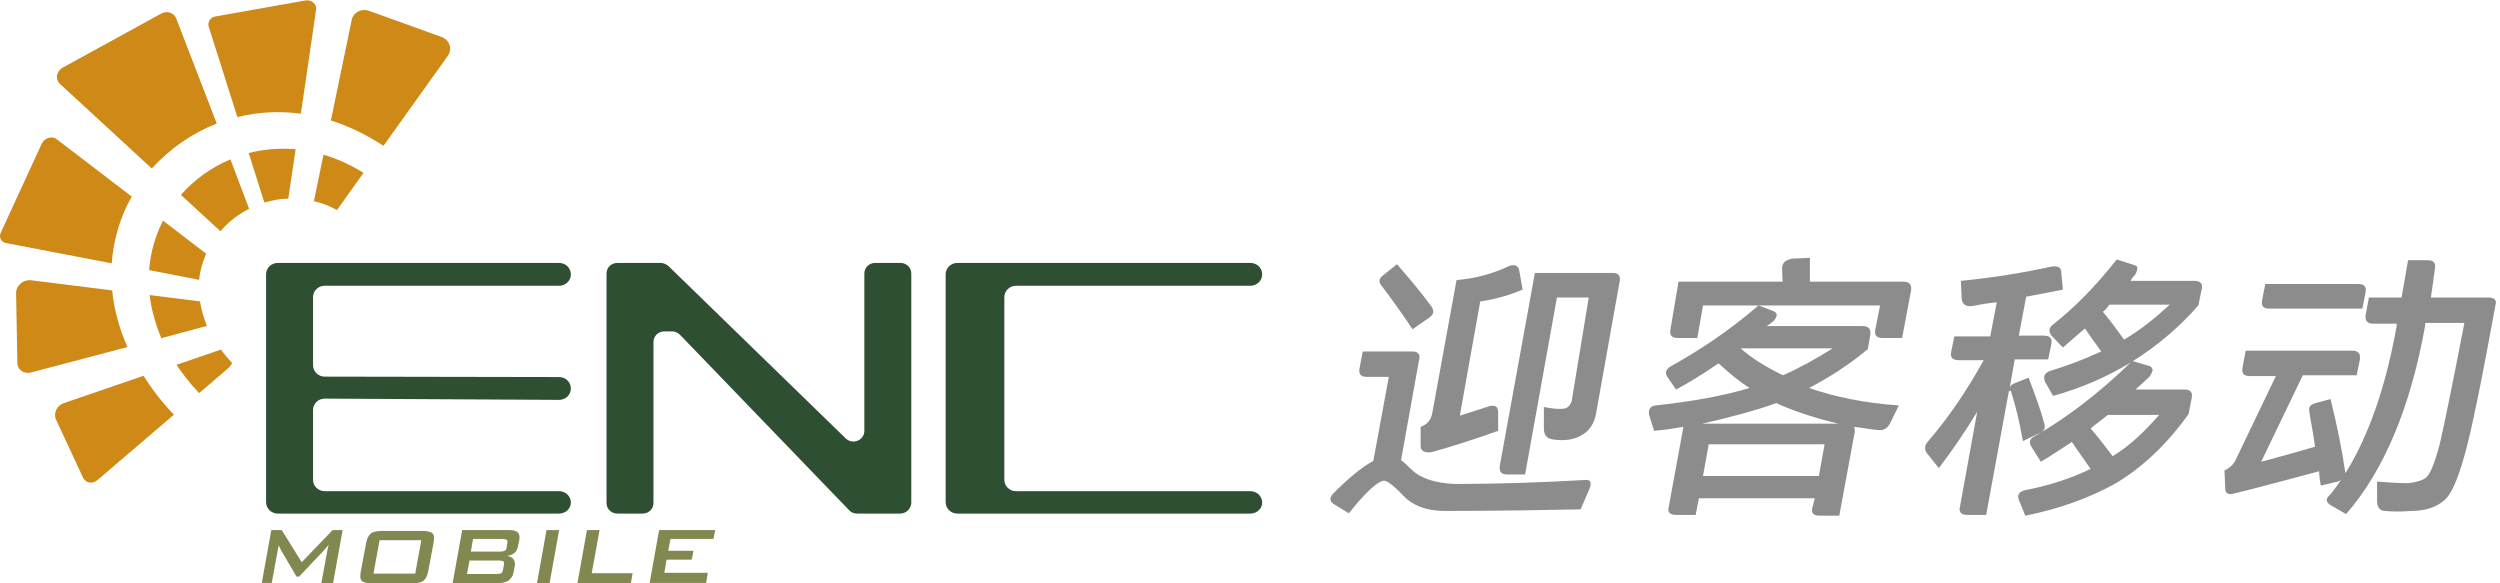
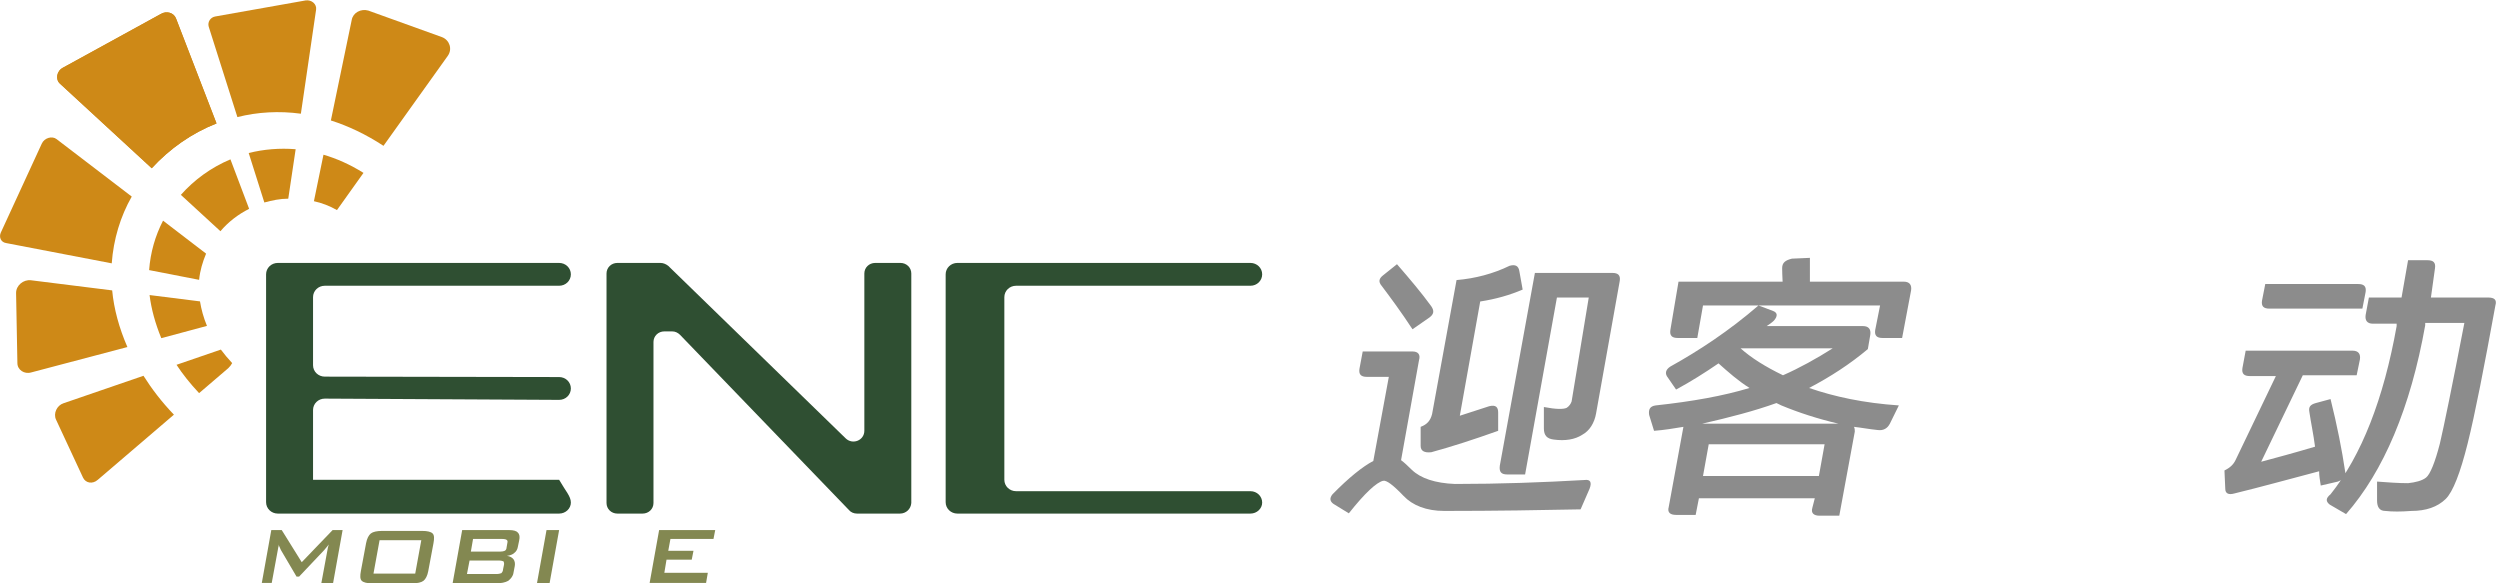
<svg xmlns="http://www.w3.org/2000/svg" width="240" height="56" viewBox="0 0 240 56" fill="none">
-   <path d="M53.676 49.304H26.671C26.045 49.304 25.544 48.817 25.544 48.209V26.336C25.544 25.727 26.045 25.241 26.671 25.241H53.676C54.303 25.241 54.803 25.727 54.803 26.336C54.803 26.945 54.303 27.432 53.676 27.432H31.179C30.553 27.432 30.052 27.919 30.052 28.527V35.061C30.052 35.669 30.553 36.156 31.179 36.156L53.676 36.197C54.303 36.197 54.803 36.684 54.803 37.293C54.803 37.901 54.303 38.388 53.676 38.388L31.179 38.267C30.553 38.267 30.052 38.754 30.052 39.362V46.058C30.052 46.667 30.553 47.154 31.179 47.154H53.676C54.303 47.154 54.803 47.641 54.803 48.249C54.803 48.817 54.303 49.304 53.676 49.304Z" fill="#2F4F32" />
+   <path d="M53.676 49.304H26.671C26.045 49.304 25.544 48.817 25.544 48.209V26.336C25.544 25.727 26.045 25.241 26.671 25.241H53.676C54.303 25.241 54.803 25.727 54.803 26.336C54.803 26.945 54.303 27.432 53.676 27.432H31.179C30.553 27.432 30.052 27.919 30.052 28.527V35.061C30.052 35.669 30.553 36.156 31.179 36.156L53.676 36.197C54.303 36.197 54.803 36.684 54.803 37.293C54.803 37.901 54.303 38.388 53.676 38.388L31.179 38.267C30.553 38.267 30.052 38.754 30.052 39.362V46.058H53.676C54.303 47.154 54.803 47.641 54.803 48.249C54.803 48.817 54.303 49.304 53.676 49.304Z" fill="#2F4F32" />
  <path d="M86.4 49.304H82.268C81.976 49.304 81.683 49.182 81.516 48.98L65.28 32.139C65.071 31.936 64.821 31.814 64.529 31.814H63.777C63.193 31.814 62.734 32.261 62.734 32.829V48.29C62.734 48.858 62.275 49.304 61.69 49.304H59.27C58.685 49.304 58.226 48.858 58.226 48.29V26.255C58.226 25.687 58.685 25.241 59.27 25.241H63.402C63.694 25.241 63.944 25.362 64.153 25.524L81.183 42.081C81.85 42.73 82.977 42.284 82.977 41.351V26.255C82.977 25.687 83.436 25.241 84.021 25.241H86.442C87.026 25.241 87.485 25.687 87.485 26.255V48.29C87.444 48.858 86.984 49.304 86.4 49.304Z" fill="#2F4F32" />
  <path d="M120.042 49.304H91.909C91.284 49.304 90.783 48.817 90.783 48.209V26.336C90.783 25.727 91.284 25.241 91.909 25.241H120.042C120.668 25.241 121.169 25.727 121.169 26.336C121.169 26.945 120.668 27.432 120.042 27.432H97.544C96.918 27.432 96.417 27.919 96.417 28.527V36.197V46.058C96.417 46.667 96.918 47.154 97.544 47.154H120.042C120.668 47.154 121.169 47.641 121.169 48.249C121.169 48.817 120.668 49.304 120.042 49.304Z" fill="#2F4F32" />
  <path d="M25.127 56L26.045 50.887H27.047L28.967 53.971L31.93 50.887H32.89L31.972 56H30.845L31.43 52.835C31.43 52.754 31.471 52.713 31.471 52.591C31.513 52.51 31.513 52.388 31.555 52.267C31.471 52.388 31.388 52.51 31.304 52.591C31.221 52.672 31.179 52.754 31.137 52.794L28.716 55.351H28.466L26.963 52.794C26.922 52.713 26.88 52.591 26.838 52.51C26.797 52.429 26.755 52.348 26.755 52.267C26.755 52.388 26.755 52.47 26.713 52.551C26.713 52.632 26.671 52.713 26.671 52.794L26.087 55.959H25.127V56Z" fill="#838851" />
  <path d="M35.144 52.145C35.228 51.699 35.395 51.374 35.603 51.212C35.812 51.049 36.188 50.968 36.689 50.968H40.529C41.029 50.968 41.364 51.049 41.53 51.212C41.697 51.374 41.697 51.699 41.614 52.145L41.113 54.823C41.029 55.27 40.863 55.594 40.654 55.756C40.445 55.919 40.069 56 39.569 56H35.729C35.228 56 34.894 55.919 34.727 55.756C34.56 55.594 34.56 55.27 34.644 54.823L35.144 52.145ZM35.854 55.067H39.861L40.445 51.861H36.438L35.854 55.067Z" fill="#838851" />
  <path d="M43.45 56L44.369 50.887H48.877C49.294 50.887 49.586 50.968 49.711 51.13C49.878 51.293 49.92 51.536 49.837 51.901L49.711 52.51C49.67 52.754 49.544 52.956 49.377 53.078C49.21 53.241 48.96 53.322 48.668 53.362C48.96 53.403 49.169 53.525 49.294 53.687C49.419 53.849 49.461 54.093 49.419 54.336L49.294 54.986C49.252 55.31 49.044 55.554 48.793 55.757C48.501 55.919 48.125 56 47.583 56H43.45ZM47.833 53.809H45.078L44.828 55.107H47.624C47.875 55.107 48 55.067 48.125 55.026C48.209 54.945 48.292 54.823 48.292 54.661L48.376 54.255C48.417 54.093 48.376 53.971 48.334 53.89C48.25 53.849 48.084 53.809 47.833 53.809ZM48.209 51.739H45.412L45.203 52.956H48C48.209 52.956 48.376 52.916 48.459 52.875C48.543 52.835 48.626 52.713 48.626 52.591L48.71 52.104C48.751 51.983 48.71 51.861 48.626 51.82C48.584 51.78 48.417 51.739 48.209 51.739Z" fill="#838851" />
  <path d="M51.548 56L52.466 50.887H53.676L52.758 56H51.548Z" fill="#838851" />
-   <path d="M55.43 56L56.348 50.887H57.558L56.807 55.026H60.73L60.563 56H55.43Z" fill="#838851" />
  <path d="M62.358 56L63.276 50.887H68.661L68.494 51.739H64.362L64.153 52.875H66.574L66.407 53.727H63.986L63.777 54.986H67.951L67.784 55.959H62.358V56Z" fill="#838851" />
  <path d="M30.136 19.316C30.887 19.478 31.638 19.762 32.348 20.168L34.894 16.597C33.6 15.786 32.306 15.217 31.054 14.852L30.136 19.316Z" fill="#CE8917" />
  <path d="M42.449 3.571L35.353 1.014C34.644 0.812 33.892 1.217 33.767 1.907L31.764 11.565C33.433 12.093 35.144 12.904 36.814 14L42.991 5.357C43.45 4.707 43.158 3.855 42.449 3.571Z" fill="#CE8917" />
  <path d="M22.79 11.241C24.71 10.754 26.797 10.632 28.884 10.916L30.344 0.933C30.428 0.406 29.927 -0.041 29.343 0.041L20.661 1.583C20.202 1.664 19.91 2.11 20.035 2.557L22.79 11.241Z" fill="#CE8917" />
  <path d="M23.875 14.69L25.377 19.438C26.129 19.235 26.88 19.073 27.673 19.073L28.383 14.325C26.838 14.203 25.336 14.325 23.875 14.69Z" fill="#CE8917" />
  <path d="M20.786 11.849L16.904 1.785C16.696 1.217 15.986 1.014 15.444 1.339L6.052 6.493C5.426 6.817 5.301 7.629 5.76 8.035L14.567 16.151C16.278 14.284 18.407 12.783 20.786 11.849Z" fill="#CE8917" />
  <path d="M22.122 15.298C20.285 16.069 18.657 17.246 17.363 18.707L21.162 22.197C21.913 21.304 22.873 20.574 23.916 20.046L22.122 15.298Z" fill="#CE8917" />
  <path d="M12.647 18.87L5.426 13.351C5.009 13.026 4.257 13.229 4.007 13.797L0.083 22.319C-0.125 22.765 0.083 23.252 0.584 23.333L10.727 25.281C10.894 22.968 11.562 20.777 12.647 18.87Z" fill="#CE8917" />
  <path d="M19.116 26.864C19.2 25.971 19.45 25.159 19.784 24.348L15.652 21.183C14.901 22.643 14.442 24.226 14.316 25.93L19.116 26.864Z" fill="#CE8917" />
  <path d="M19.868 31.287C19.534 30.475 19.325 29.704 19.2 28.933L14.358 28.325C14.525 29.664 14.901 31.044 15.485 32.464L19.868 31.287Z" fill="#CE8917" />
  <path d="M10.769 27.878L2.963 26.904C2.254 26.823 1.544 27.391 1.544 28.122L1.67 34.858C1.67 35.507 2.337 35.954 3.005 35.751L12.23 33.316C11.437 31.49 10.936 29.664 10.769 27.878Z" fill="#CE8917" />
  <path d="M13.774 36.075L6.094 38.713C5.468 38.916 5.092 39.687 5.384 40.295L7.972 45.855C8.223 46.382 8.89 46.504 9.391 46.058L16.696 39.809C15.527 38.591 14.567 37.333 13.774 36.075Z" fill="#CE8917" />
  <path d="M21.203 33.559L16.946 35.02C17.53 35.913 18.24 36.806 19.075 37.699L19.116 37.739L21.913 35.345C22.08 35.182 22.205 35.02 22.289 34.858C21.871 34.411 21.537 34.006 21.203 33.559Z" fill="#CE8917" />
  <path d="M20.786 11.849L16.904 1.786C16.696 1.218 15.986 1.015 15.444 1.339L6.052 6.493C5.426 6.818 5.301 7.629 5.76 8.035L14.567 16.151C16.278 14.284 18.407 12.783 20.786 11.849Z" fill="#CE8917" />
  <path d="M136.225 34.579L134.502 44.176C134.815 44.404 135.129 44.709 135.52 45.09C136.382 45.928 137.792 46.385 139.672 46.461C143.981 46.461 148.133 46.308 152.129 46.08C152.677 46.004 152.834 46.308 152.599 46.918L151.737 48.898C147.977 48.974 143.589 49.05 138.654 49.05C136.93 49.05 135.599 48.517 134.737 47.603C133.718 46.537 133.092 46.08 132.778 46.156C132.152 46.308 131.055 47.299 129.488 49.279L128 48.365C127.686 48.136 127.608 47.832 127.921 47.451C129.488 45.851 130.82 44.785 131.838 44.252L133.327 36.178H131.212C130.663 36.178 130.428 35.95 130.506 35.417L130.82 33.741H135.599C136.147 33.741 136.382 34.046 136.225 34.579ZM132.622 27.419C132.308 27.039 132.387 26.734 132.778 26.429L134.11 25.363C135.364 26.81 136.46 28.105 137.401 29.4C137.714 29.857 137.636 30.161 137.244 30.466L135.599 31.609C134.502 29.933 133.483 28.562 132.622 27.419ZM139.829 26.886C141.631 26.734 143.354 26.277 144.921 25.515C145.47 25.363 145.783 25.515 145.861 26.049L146.175 27.8C144.921 28.334 143.589 28.714 142.101 28.943L140.142 39.911C141.083 39.606 142.023 39.301 142.963 38.997C143.589 38.844 143.824 39.073 143.824 39.606V41.358C141.474 42.196 139.359 42.881 137.401 43.414C136.695 43.49 136.382 43.262 136.382 42.805V40.977C137.009 40.748 137.322 40.367 137.479 39.758L139.829 26.886ZM149.465 28.562L146.41 45.547H144.686C144.138 45.547 143.903 45.318 143.981 44.709L147.35 26.201H154.792C155.341 26.201 155.576 26.429 155.497 26.962L153.225 39.682C153.069 40.596 152.599 41.358 151.894 41.739C151.189 42.196 150.248 42.348 149.152 42.196C148.525 42.119 148.212 41.815 148.212 41.129V39.073C149.387 39.301 150.092 39.301 150.405 39.149C150.64 38.997 150.797 38.768 150.875 38.54L152.52 28.562H149.465Z" fill="black" fill-opacity="0.45" />
  <path d="M174.221 47.832H163.096L162.783 49.431H160.903C160.354 49.431 160.041 49.203 160.198 48.669L161.608 40.977C160.668 41.129 159.806 41.282 158.788 41.358L158.318 39.834C158.239 39.301 158.396 38.996 158.944 38.92C162.47 38.539 165.447 38.006 167.954 37.245C166.857 36.559 165.917 35.721 164.977 34.884C163.645 35.798 162.313 36.635 160.903 37.397L160.119 36.255C159.806 35.874 159.884 35.493 160.354 35.188C163.096 33.665 165.995 31.761 168.815 29.324L170.225 29.857C170.617 30.009 170.696 30.314 170.304 30.771C170.069 30.999 169.834 31.151 169.599 31.304H178.843C179.391 31.304 179.626 31.608 179.548 32.142L179.313 33.513C177.59 34.96 175.709 36.178 173.672 37.245C176.101 38.083 178.921 38.692 182.29 38.92L181.428 40.672C181.193 41.129 180.802 41.358 180.253 41.282C179.47 41.205 178.686 41.053 177.981 40.977C178.06 41.129 178.06 41.282 178.06 41.434L176.571 49.507H174.691C174.143 49.507 173.829 49.279 173.986 48.746L174.221 47.832ZM161.138 27.039H182.76C183.308 27.039 183.543 27.343 183.465 27.876L182.603 32.446H180.723C180.175 32.446 179.94 32.218 180.018 31.685L180.488 29.324H163.488L162.94 32.446H161.06C160.511 32.446 160.276 32.218 160.354 31.685L161.138 27.039ZM163.41 40.672H176.493C174.534 40.215 172.654 39.606 171.009 38.92C170.852 38.844 170.696 38.768 170.539 38.692C168.424 39.453 166.073 40.063 163.41 40.672ZM175.161 42.652H164.037L163.488 45.699H174.613L175.161 42.652ZM175.944 33.437H167.092C168.11 34.35 169.442 35.188 171.166 36.026C172.732 35.341 174.378 34.427 175.944 33.437ZM171.087 25.744C171.087 25.211 171.401 24.982 172.027 24.83L173.751 24.754C173.751 25.668 173.751 26.506 173.751 27.191C173.751 27.648 173.437 27.953 172.889 28.029L171.166 28.181C171.166 27.343 171.087 26.506 171.087 25.744Z" fill="black" fill-opacity="0.45" />
-   <path d="M192.866 37.473L190.672 49.431H188.871C188.244 49.431 188.009 49.127 188.166 48.593L189.811 39.53C188.714 41.358 187.46 43.186 186.129 44.937L185.032 43.566C184.719 43.186 184.719 42.805 185.11 42.348C187.147 39.987 188.871 37.397 190.437 34.579H188.087C187.46 34.579 187.225 34.35 187.304 33.817L187.617 32.294H191.064L191.691 29.019C190.829 29.095 190.046 29.247 189.184 29.4C188.636 29.4 188.401 29.171 188.322 28.714L188.244 26.962C191.299 26.658 194.198 26.201 196.94 25.591C197.566 25.515 197.88 25.668 197.88 26.125L198.037 27.8C196.94 28.029 195.686 28.257 194.511 28.486L193.806 32.218H196.156C196.783 32.218 197.018 32.446 196.94 32.98L196.626 34.503H193.414L192.944 37.169C193.023 37.016 193.179 36.864 193.414 36.788L194.746 36.255C195.373 37.93 195.921 39.377 196.235 40.596C196.391 41.053 196.235 41.358 195.921 41.51L194.198 42.348C193.884 40.52 193.493 38.92 193.023 37.473C192.866 37.626 192.866 37.549 192.866 37.473ZM203.129 46.385C200.7 47.755 197.801 48.822 194.433 49.507L193.806 47.984C193.649 47.527 193.806 47.222 194.354 47.07C196.705 46.613 198.82 45.928 200.7 45.014C200.073 44.1 199.447 43.262 198.898 42.424C197.88 43.109 196.94 43.719 195.921 44.328L195.06 42.957C194.746 42.5 194.825 42.119 195.295 41.891C198.507 40.063 201.64 37.626 204.696 34.655L206.262 35.112C206.576 35.188 206.654 35.417 206.654 35.569C206.576 35.798 206.497 35.95 206.341 36.178C205.871 36.635 205.401 37.016 205.009 37.397H209.709C210.258 37.397 210.493 37.626 210.414 38.159L210.101 39.758C207.907 42.805 205.557 44.937 203.129 46.385ZM197.096 31.151C199.133 29.552 201.17 27.496 203.207 24.906L204.852 25.439C205.166 25.515 205.244 25.668 205.166 25.896C205.087 26.125 205.087 26.277 204.852 26.506C204.696 26.658 204.617 26.81 204.539 26.962H210.649C211.198 26.962 211.511 27.191 211.355 27.8L211.041 29.324C207.281 33.589 202.58 36.483 197.096 38.006L196.313 36.635C196.156 36.178 196.235 35.874 196.705 35.645C198.428 35.112 200.073 34.503 201.719 33.741C201.17 32.98 200.622 32.218 200.152 31.532C199.447 32.142 198.742 32.751 198.037 33.36L196.94 32.218C196.626 31.761 196.705 31.456 197.096 31.151ZM207.281 39.834H202.345C201.797 40.291 201.249 40.672 200.7 41.129C201.484 42.043 202.189 42.957 202.815 43.795C204.46 42.805 205.871 41.434 207.281 39.834ZM208.299 29.247H202.502C202.267 29.552 202.11 29.781 201.875 29.933C202.659 30.847 203.285 31.761 203.912 32.599C205.479 31.685 206.889 30.542 208.299 29.247Z" fill="black" fill-opacity="0.45" />
  <path d="M215.585 33.665H225.848C226.396 33.665 226.631 33.97 226.553 34.503L226.239 36.026H221.069L217.073 44.328C218.484 43.947 220.207 43.49 222.244 42.881C222.087 41.662 221.852 40.596 221.696 39.53C221.617 39.073 221.774 38.844 222.322 38.692L223.732 38.311C224.359 40.825 224.829 43.186 225.143 45.318C225.221 45.775 224.986 46.004 224.438 46.232L222.792 46.613C222.714 46.08 222.636 45.699 222.636 45.242C219.737 46.004 216.995 46.765 214.488 47.375C213.94 47.527 213.626 47.375 213.626 46.918L213.548 45.166C214.018 44.937 214.41 44.633 214.645 44.1L218.484 36.102H215.977C215.428 36.102 215.193 35.874 215.272 35.341L215.585 33.665ZM217.465 27.267H226.396C226.944 27.267 227.179 27.496 227.101 28.029L226.788 29.628H217.857C217.308 29.628 217.073 29.4 217.152 28.867L217.465 27.267ZM239.557 29.324C238.461 35.341 237.599 39.758 236.894 42.576C236.189 45.394 235.484 47.222 234.779 47.908C233.995 48.669 232.898 49.05 231.488 49.05C230.47 49.127 229.686 49.127 228.981 49.05C228.433 49.05 228.198 48.669 228.198 48.06V46.232C229.216 46.308 230.235 46.385 231.175 46.385C231.88 46.308 232.507 46.156 232.898 45.851C233.29 45.547 233.76 44.404 234.23 42.576C234.622 40.901 235.405 37.092 236.58 30.999H232.82V31.228C231.41 39.149 228.825 45.242 225.221 49.355L223.654 48.441C223.262 48.136 223.262 47.832 223.732 47.451C226.709 43.719 228.825 38.311 230.078 31.304V31.075H227.806C227.258 31.075 227.023 30.771 227.101 30.238L227.414 28.562H230.548L231.175 24.982H233.055C233.603 24.982 233.838 25.211 233.76 25.744L233.368 28.562H238.852C239.479 28.562 239.714 28.79 239.557 29.324Z" fill="black" fill-opacity="0.45" />
</svg>